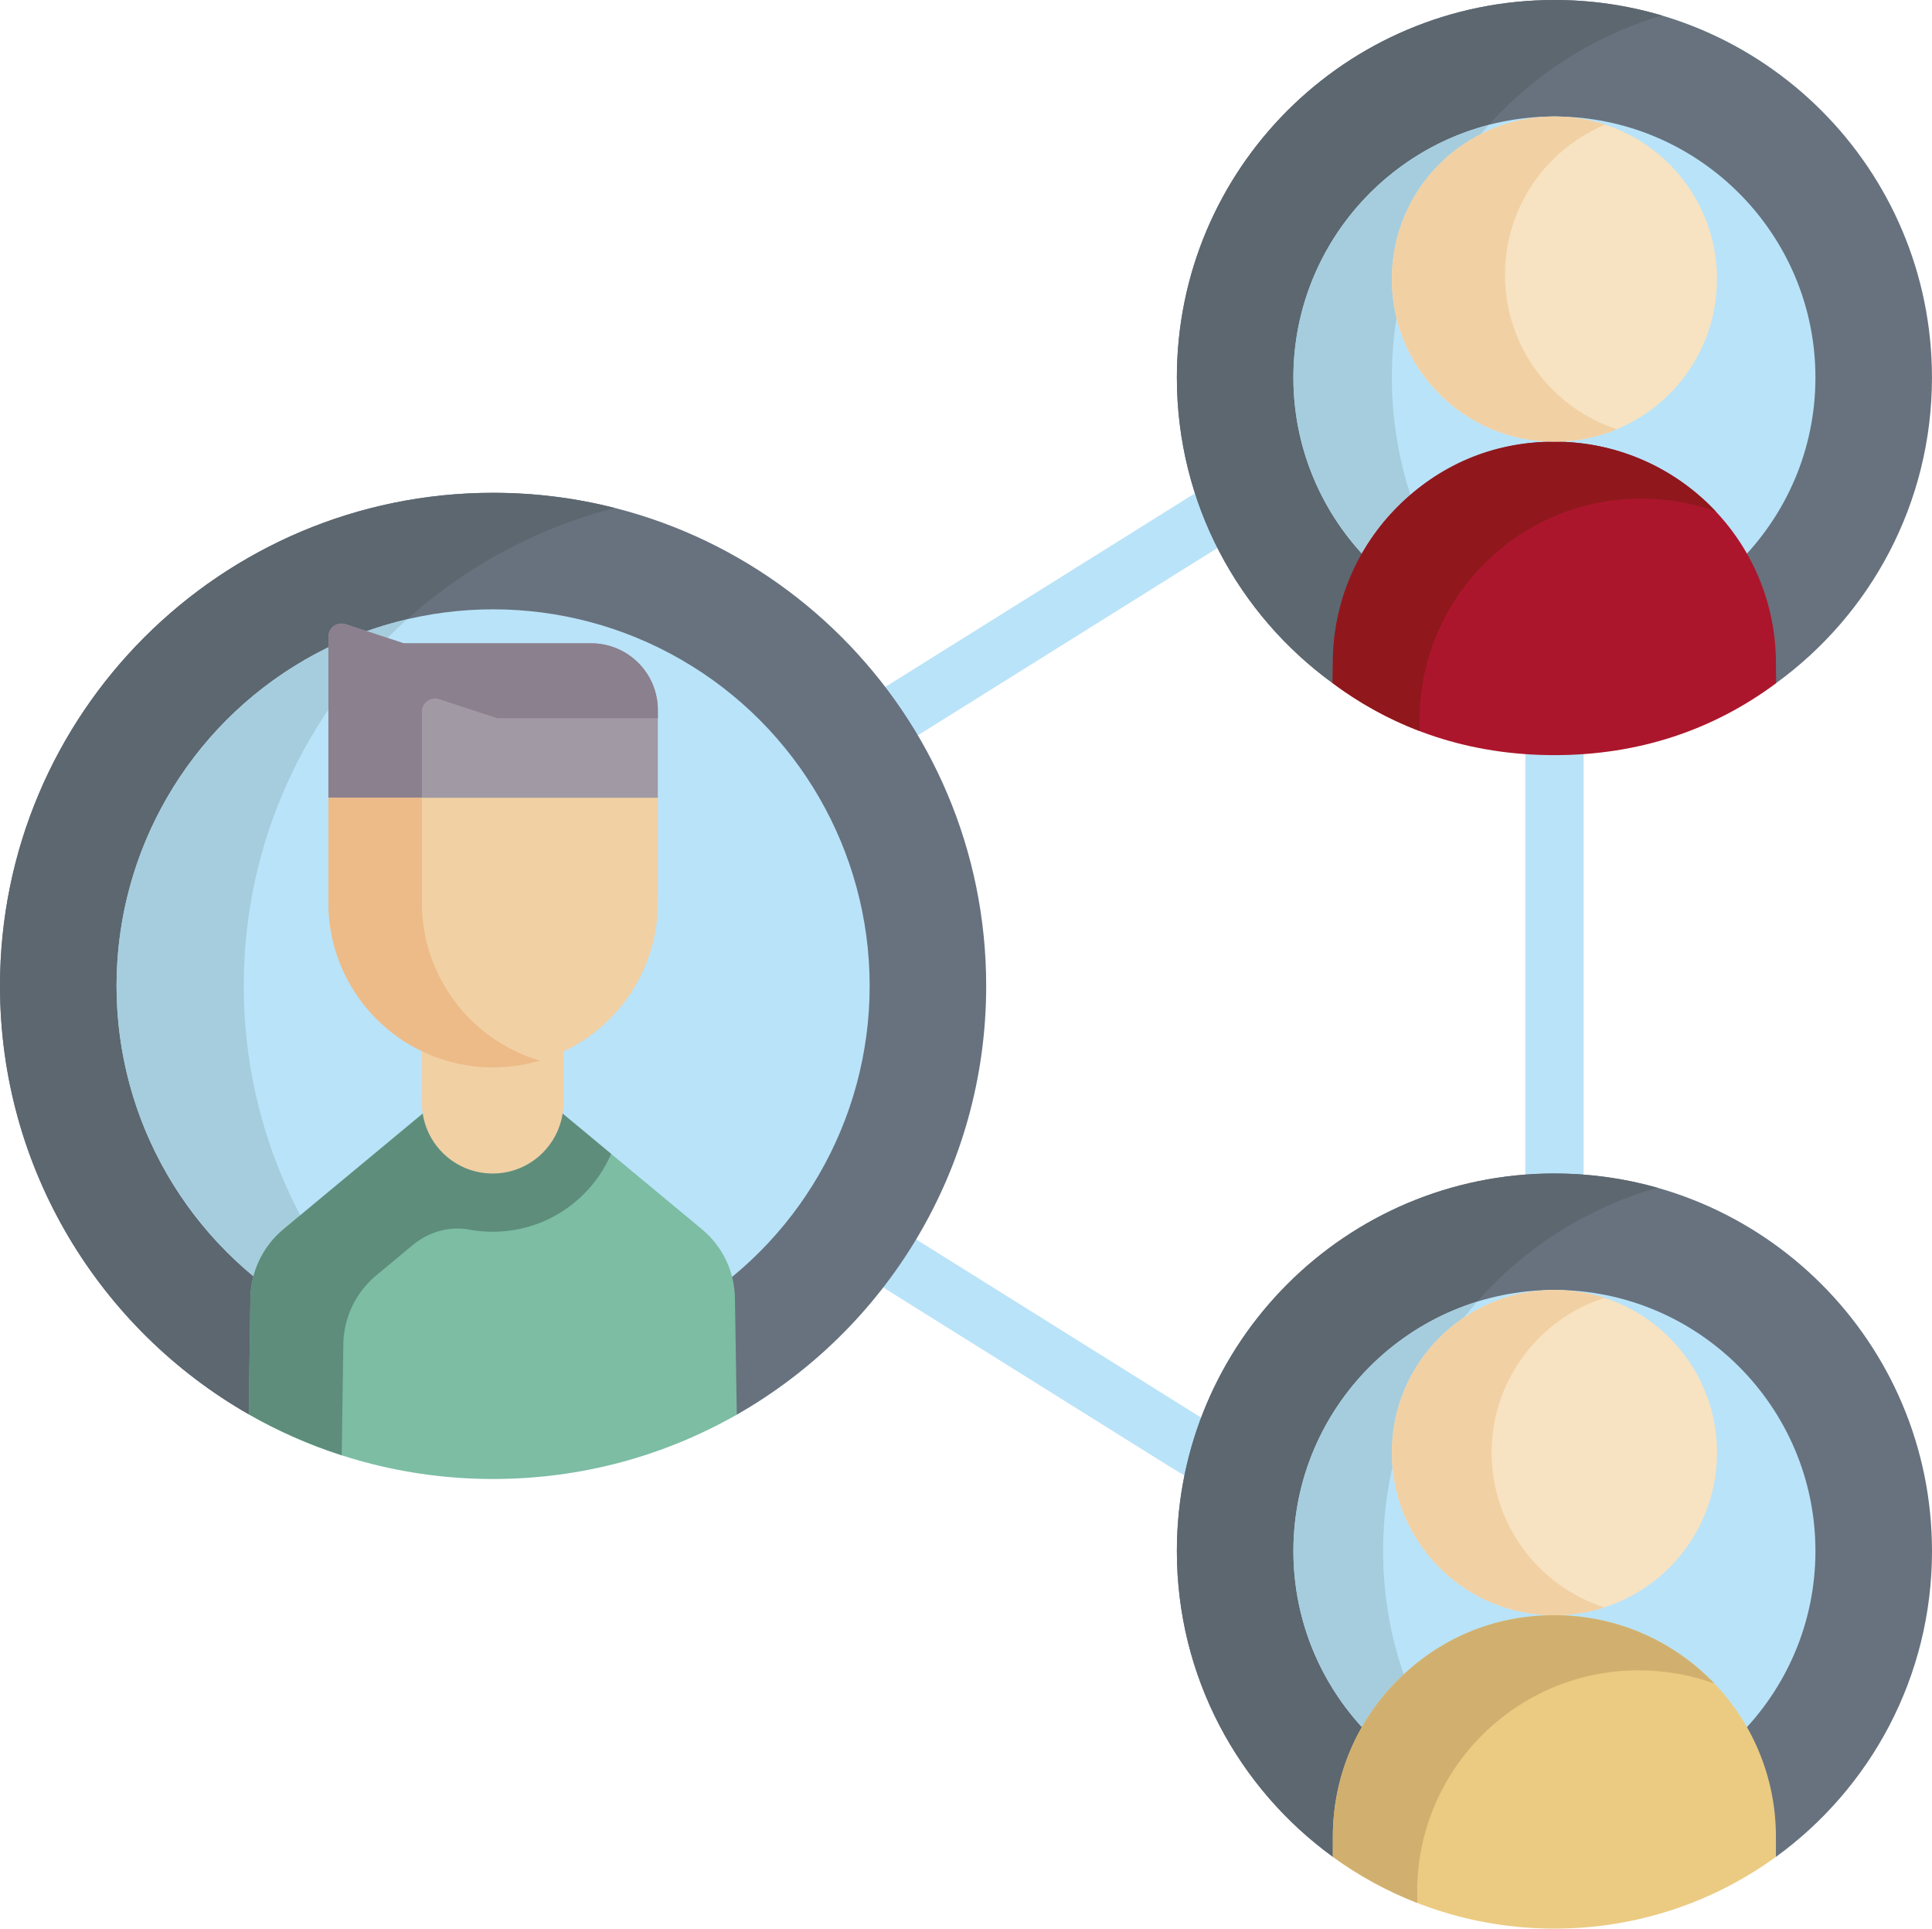
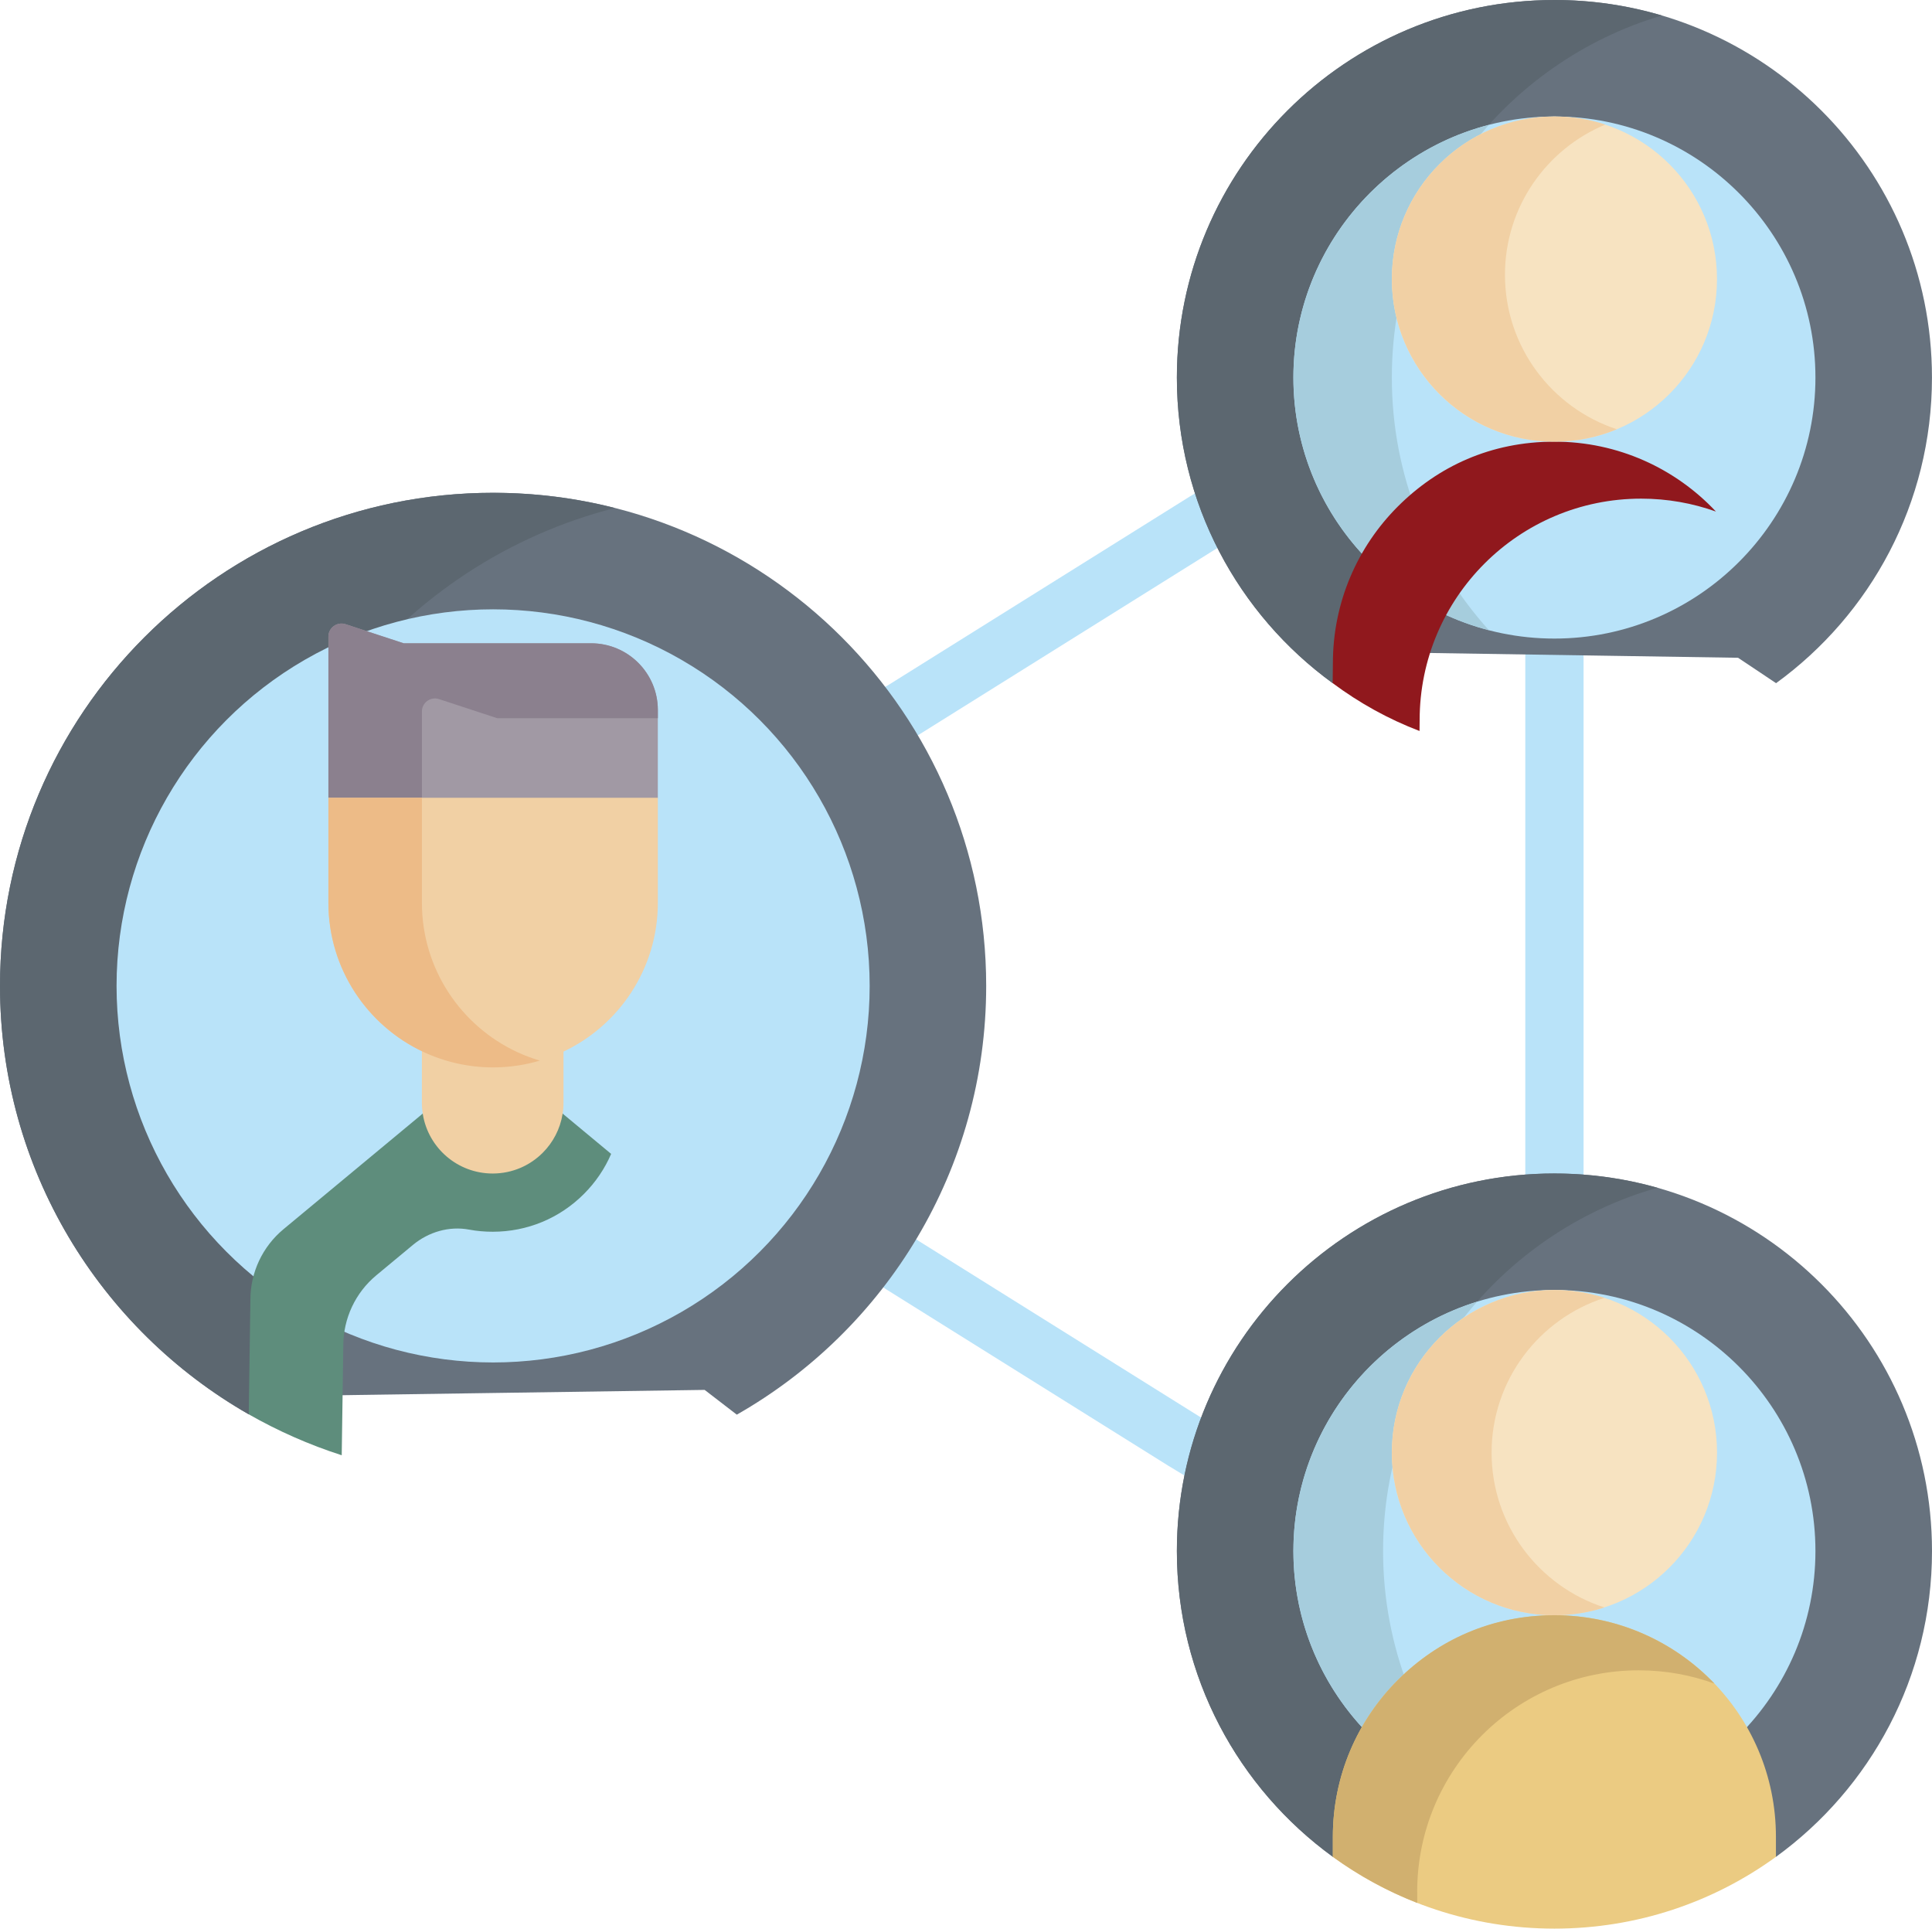
<svg xmlns="http://www.w3.org/2000/svg" id="Layer_2" width="512" height="511.09" viewBox="0 0 512 511.09">
  <g id="Background">
    <path d="M158.38,239.26c-2.76,0-5.42-1.48-6.81-4.08-2.01-3.76-.6-8.44,3.16-10.45l80.52-43.09,80.05-50.06s.09-.05.13-.08l68.41-40.9c3.66-2.19,8.4-.99,10.59,2.67,2.19,3.66,1,8.4-2.66,10.59l-68.35,40.86-80.2,50.15c-.15.09-.3.18-.45.26l-80.75,43.21c-1.16.62-2.41.91-3.64.91h0Z" fill="#b9e3f9" stroke-width="0" />
    <path d="M387.8,434.41c-1.36,0-2.74-.36-3.99-1.11l-74.14-44.85s-.06-.04-.1-.06l-74.54-46.61c-.1-.06-.2-.13-.3-.19l-69.05-47.72c-3.51-2.42-4.39-7.23-1.96-10.74,2.42-3.51,7.23-4.39,10.74-1.96l68.9,47.62,74.34,46.49,74.1,44.82c3.65,2.21,4.82,6.95,2.61,10.6-1.45,2.4-4,3.73-6.61,3.73h0Z" fill="#b9e3f9" stroke-width="0" />
    <path d="M411.94,98.61c-4.26,0-7.72,3.46-7.72,7.72v278.61c0,4.26,3.46,7.72,7.72,7.72s7.72-3.46,7.72-7.72V106.33c0-4.26-3.46-7.72-7.72-7.72Z" fill="#b9e3f9" stroke-width="0" />
    <path d="M130.68,130.59C58.52,130.59,0,189.1,0,261.27c0,48.61,26.55,91.02,65.93,113.53l8.88-4.85,111.93-1.63,8.52,6.56c39.47-22.48,66.09-64.94,66.09-113.62,0-72.16-58.5-130.67-130.67-130.67h0Z" fill="#67727e" stroke-width="0" />
    <path d="M89.47,337.99c-15.65-21.54-24.89-48.06-24.89-76.72,0-61.02,41.84-112.27,98.38-126.65-10.33-2.63-21.15-4.03-32.29-4.03-72.16,0-130.67,58.51-130.67,130.67,0,48.61,26.55,91.02,65.93,113.53l23.55-36.8Z" fill="#5c6770" stroke-width="0" />
    <circle cx="130.68" cy="261.26" r="99.79" fill="#b9e3f9" stroke-width="0" />
-     <path d="M107.9,164.1c-44.08,10.33-77.01,49.97-77.01,97.17s32.93,86.84,77.02,97.17c-26.59-23.92-43.32-58.59-43.32-97.17s16.72-73.24,43.31-97.16h0Z" fill="#a6cddd" stroke-width="0" />
-     <path d="M194.77,344.38c0-7.2-3.2-14.02-8.74-18.62l-36.7-30.47-7.6-7.79h-22.14l-7.79,7.79-36.7,30.47c-5.53,4.6-8.74,11.43-8.74,18.62l-.44,30.41c19.09,10.9,41.2,17.14,64.75,17.14s45.53-6.2,64.59-17.05l-.49-30.5Z" fill="#7cbda4" stroke-width="0" />
    <path d="M154.64,299.7l-5.31-4.41-7.6-7.79h-22.14l-7.79,7.79-36.7,30.47c-5.53,4.6-8.74,11.43-8.74,18.62l-.44,30.41c7.75,4.42,16,8.07,24.64,10.85l.42-29.06c0-7.2,3.21-14.02,8.74-18.62l9.72-8.07c4.14-3.43,9.58-5.03,14.86-4.05,2.03.38,4.13.57,6.27.57,9.15,0,17.74-3.56,24.18-10.02,3.09-3.09,5.52-6.69,7.21-10.61l-7.32-6.08Z" fill="#5e8d7c" stroke-width="0" />
    <path d="M149.33,261.18v31.04c0,1.04-.08,2.05-.25,3.04-.65,3.96-2.53,7.5-5.25,10.22-3.39,3.4-8.08,5.5-13.26,5.5-9.33,0-17.07-6.8-18.52-15.72-.16-.99-.25-2-.25-3.04v-31.14l.39-.84c5.61,2.63,11.87,4.1,18.48,4.1s12.71-1.43,18.26-3.99l.39.84Z" fill="#f1d0a4" stroke-width="0" />
    <path d="M156.65,170.47h-49.67l-15.41-5.06c-2.23-.73-4.54.94-4.54,3.29v42.72l14.83,15.87h64.38l8.09-15.87v-23.26c0-9.77-7.92-17.69-17.69-17.69h0Z" fill="#a199a4" stroke-width="0" />
    <path d="M111.81,188.55c0-2.36,2.31-4.03,4.54-3.29l15.41,5.06h42.58v-2.16c0-9.77-7.92-17.69-17.69-17.69h-49.67l-15.41-5.06c-2.23-.73-4.54.94-4.54,3.29v42.72l14.83,15.87h9.95v-38.75Z" fill="#8b808e" stroke-width="0" />
    <path d="M174.34,211.42v27.78c0,17.58-10.41,32.75-25.4,39.65-5.55,2.56-11.74,3.99-18.26,3.99s-12.87-1.47-18.48-4.1c-14.88-6.96-25.17-22.05-25.17-39.55v-27.78h87.3Z" fill="#f1d0a4" stroke-width="0" />
    <path d="M136.98,278.76c-14.88-6.96-25.17-22.05-25.17-39.55v-27.78h-24.78v27.78c0,17.5,10.29,32.59,25.17,39.55,5.61,2.62,11.87,4.1,18.48,4.1,4.31,0,8.46-.64,12.39-1.8-2.1-.62-4.14-1.39-6.09-2.3h0Z" fill="#edbb87" stroke-width="0" />
    <path d="M411.94,0C356.68,0,311.89,44.79,311.89,100.06c0,33.3,16.27,62.79,41.28,80.97l8.82-8.25,98.62,1.53,10.07,6.73c25.03-18.18,41.31-47.68,41.31-80.99,0-55.27-44.79-100.06-100.06-100.06h0Z" fill="#67727e" stroke-width="0" />
    <path d="M381.06,147.97c-7.78-14.23-12.22-30.55-12.22-47.92,0-45.37,30.19-83.67,71.57-95.94C431.39,1.44,421.83,0,411.93,0,356.67,0,311.88,44.79,311.88,100.06c0,33.3,16.27,62.79,41.28,80.97l27.9-33.06Z" fill="#5c6770" stroke-width="0" />
    <path d="M411.93,169.22c-38.14,0-69.17-31.03-69.17-69.17s31.03-69.18,69.17-69.18,69.18,31.03,69.18,69.18c0,38.14-31.03,69.17-69.18,69.17Z" fill="#b9e3f9" stroke-width="0" />
    <path d="M394.58,167.01c-15.99-17.73-25.73-41.2-25.73-66.96s9.74-49.24,25.73-66.97c-29.77,7.72-51.81,34.82-51.81,66.97,0,32.15,22.05,59.24,51.81,66.96Z" fill="#a6cddd" stroke-width="0" />
-     <path d="M411.93,117.05c32.43,0,58.71,26.28,58.71,58.71l.05,5.29c-16.66,12.4-36.38,19.06-58.76,19.06s-42.1-6.66-58.77-19.07l.06-5.28c0-16.21,6.57-30.89,17.2-41.52,10.62-10.62,25.29-17.19,41.51-17.19h0Z" fill="#ac162c" stroke-width="0" />
    <path d="M411.93,30.88c23.8,0,43.09,19.29,43.09,43.08s-19.29,43.09-43.09,43.09-43.08-19.29-43.08-43.09,19.29-43.08,43.08-43.08h0Z" fill="#f7e3c1" stroke-width="0" />
    <path d="M376.22,190.85c0-16.21,6.57-30.89,17.2-41.52,10.62-10.62,25.29-17.19,41.51-17.19,6.95,0,13.62,1.21,19.81,3.42-10.71-11.4-25.92-18.52-42.8-18.52s-30.88,6.57-41.51,17.19c-10.63,10.62-17.2,25.3-17.2,41.52l-.06,5.28c7.12,5.3,14.81,9.55,23.02,12.68l.03-2.87Z" fill="#90181d" stroke-width="0" />
    <path d="M398.83,72.81c0-17.93,10.99-33.31,26.58-39.79-4.23-1.39-8.77-2.15-13.47-2.15-23.79,0-43.08,19.29-43.08,43.08s19.29,43.09,43.08,43.09c5.86,0,11.45-1.17,16.54-3.29-17.21-5.65-29.65-21.84-29.65-40.94Z" fill="#f1d0a4" stroke-width="0" />
    <path d="M411.94,310.97c-55.26,0-100.05,44.8-100.05,100.06,0,33.33,16.3,62.85,41.35,81.03l9.54-4.08,101.89,2.07,5.97,2.02c25.06-18.18,41.36-47.7,41.36-81.03,0-55.26-44.79-100.06-100.06-100.06h0Z" fill="#67727e" stroke-width="0" />
    <path d="M378.82,459.11c-7.83-14.27-12.3-30.65-12.3-48.08,0-45.79,30.75-84.39,72.73-96.28-8.69-2.46-17.85-3.78-27.32-3.78-55.26,0-100.05,44.8-100.05,100.06,0,33.33,16.29,62.84,41.35,81.03l25.59-32.95Z" fill="#5c6770" stroke-width="0" />
    <path d="M411.93,480.2c-38.14,0-69.17-31.03-69.17-69.18s31.03-69.18,69.17-69.18,69.18,31.03,69.18,69.18-31.03,69.18-69.18,69.18h0Z" fill="#b9e3f9" stroke-width="0" />
    <path d="M391.48,477.11c-15.52-17.63-24.95-40.75-24.95-66.09s9.4-48.45,24.92-66.08c-28.18,8.74-48.68,35.05-48.68,66.08s20.53,57.34,48.71,66.09Z" fill="#a6cddd" stroke-width="0" />
    <circle cx="411.94" cy="384.94" r="43.09" fill="#f7e3c1" stroke-width="0" />
    <path d="M395.29,384.94c0-19.18,12.57-35.43,29.9-41.01-4.17-1.34-8.63-2.07-13.24-2.07-23.8,0-43.09,19.29-43.09,43.09s19.29,43.09,43.09,43.09c4.61,0,9.08-.73,13.24-2.07-17.33-5.58-29.9-21.83-29.9-41.01Z" fill="#f1d0a4" stroke-width="0" />
    <path d="M470.64,492.06c-16.48,11.97-36.77,19.02-58.71,19.02s-42.22-7.06-58.71-19.02v-5.32c0-16.21,6.57-30.89,17.2-41.52,10.62-10.62,25.29-17.19,41.51-17.19,32.43,0,58.71,26.28,58.71,58.71v5.32Z" fill="#ebcb82" stroke-width="0" />
    <path d="M375.57,501.34c0-16.21,6.57-30.89,17.2-41.52,10.62-10.62,25.29-17.19,41.51-17.19,7.04,0,13.82,1.25,20.07,3.52-10.69-11.16-25.75-18.12-42.42-18.12s-30.88,6.57-41.51,17.19c-10.63,10.62-17.2,25.3-17.2,41.52v5.32c6.84,4.96,14.36,9.09,22.36,12.21v-2.94Z" fill="#d1b06f" stroke-width="0" />
  </g>
</svg>